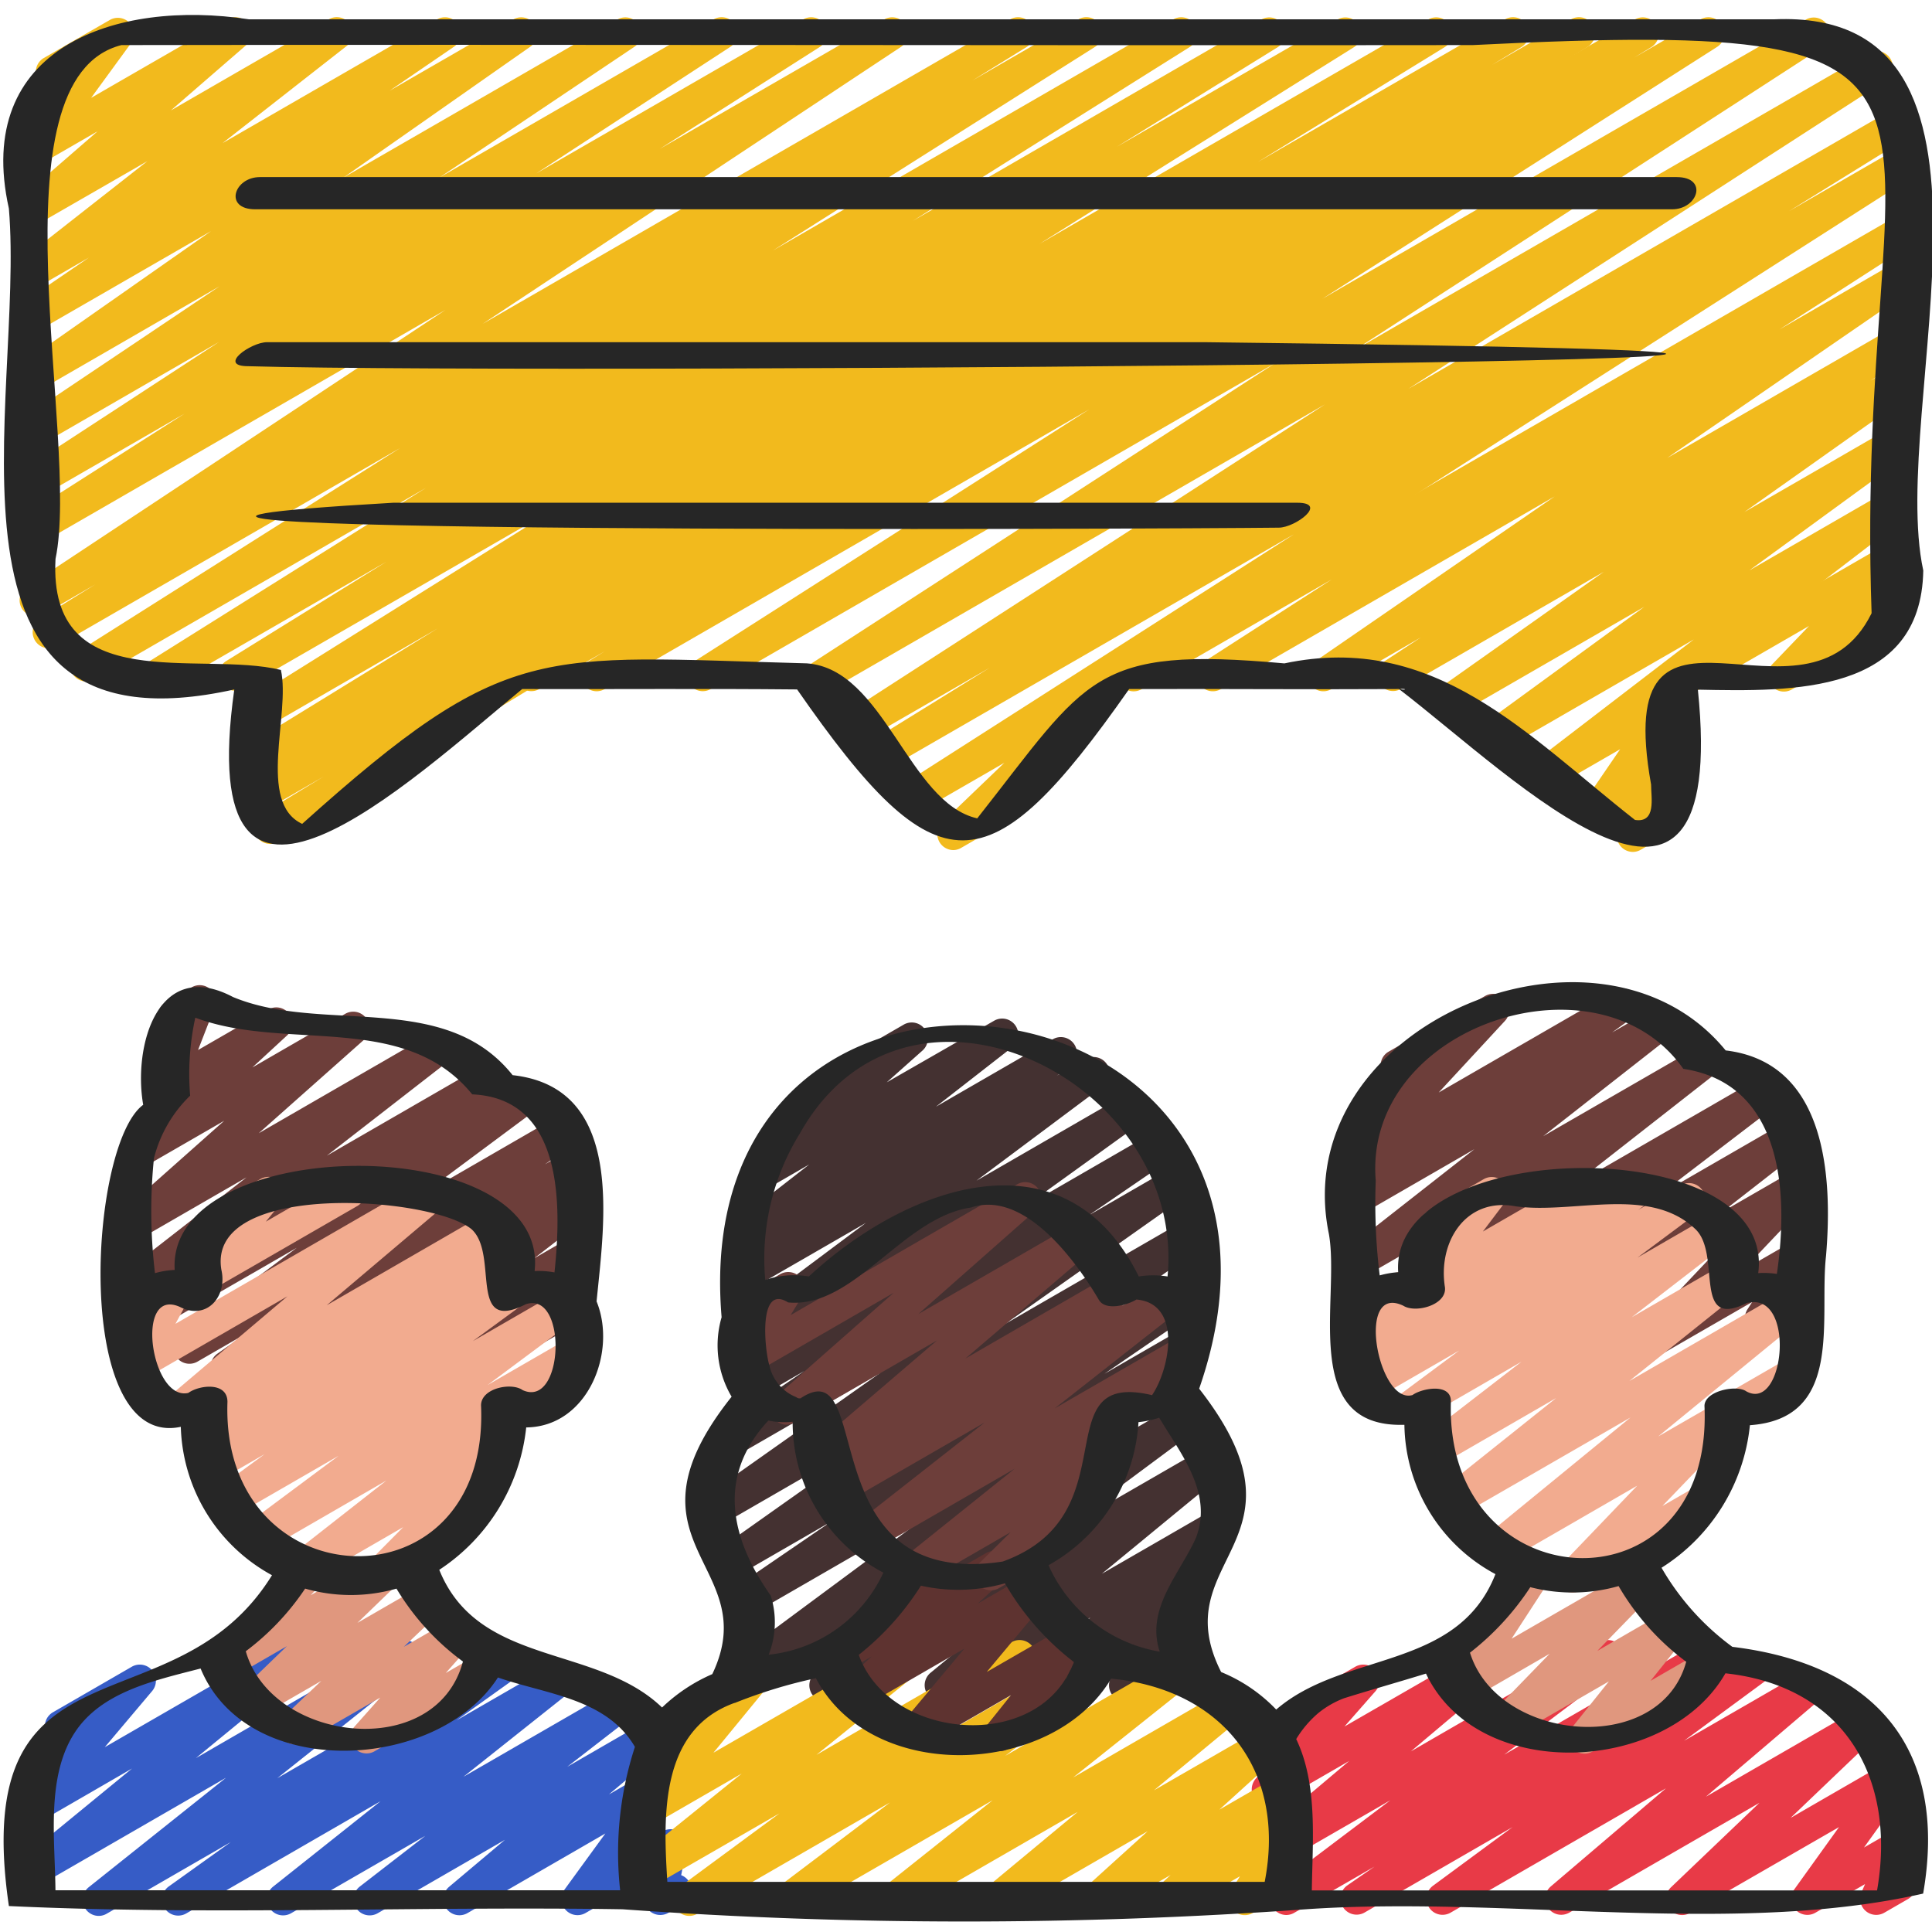
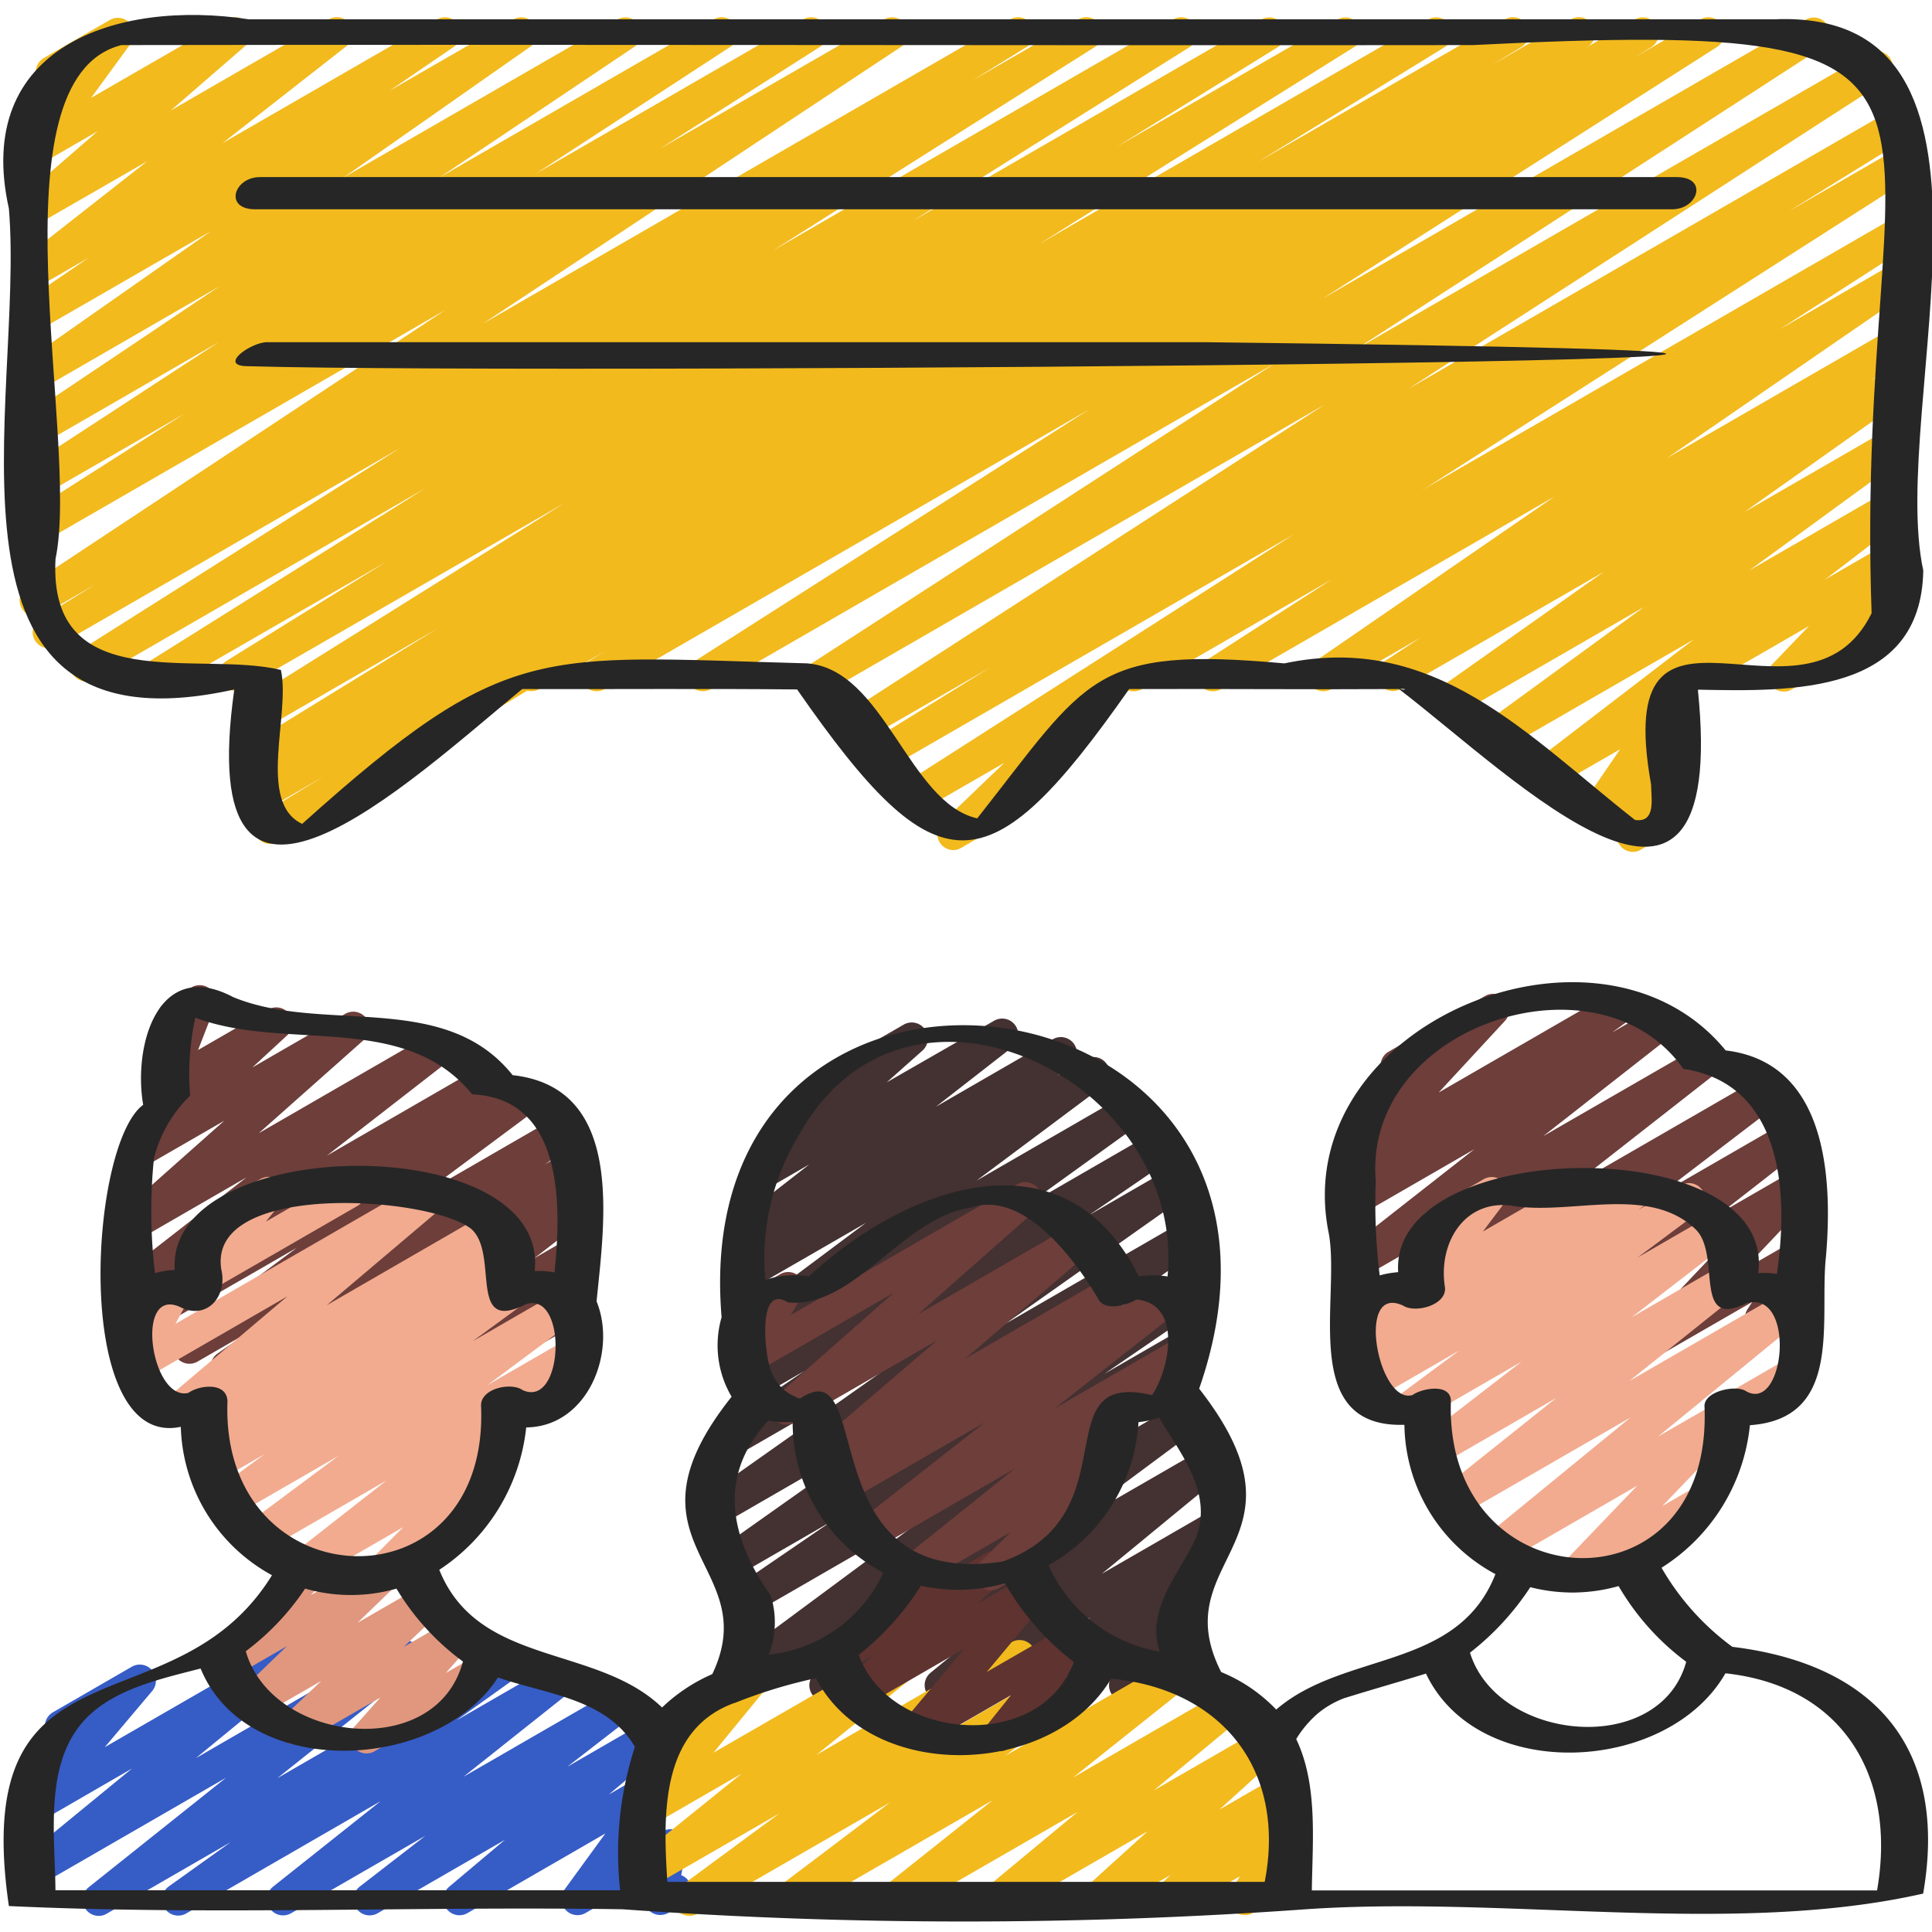
<svg xmlns="http://www.w3.org/2000/svg" id="Icons" height="512" viewBox="0 0 60 60" width="512">
  <path d="m25.635 52.84a.5.5 0 0 1 -.3-.9l4.2-3.118-6.444 3.721a.5.5 0 0 1 -.548-.835l6.762-5.008-5.848 3.376a.5.5 0 0 1 -.532-.846l2.89-1.977-2.98 1.721a.5.5 0 0 1 -.539-.841l5.494-3.888-5.5 3.177a.5.5 0 0 1 -.539-.841l5.6-3.955-4.308 2.486a.5.5 0 0 1 -.532-.844l2.468-1.69-1.248.72a.5.5 0 0 1 -.542-.838l3.647-2.629-3.336 1.924a.5.5 0 0 1 -.549-.833l3.94-2.944-3.6 2.076a.5.5 0 0 1 -.536-.843l.484-.339a.5.5 0 0 1 -.47-.867l2.363-1.842-1.313.758a.5.5 0 0 1 -.583-.806l1.764-1.571a.493.493 0 0 1 -.268-.222.5.5 0 0 1 .183-.682l3.166-1.828a.5.5 0 0 1 .583.8l-1.124 1 3.333-1.912a.5.5 0 0 1 .558.827l-2.365 1.843 3.624-2.092a.5.5 0 0 1 .537.843l-.4.281.887-.511a.5.5 0 0 1 .549.833l-3.937 2.942 4.6-2.656a.5.5 0 0 1 .542.838l-3.648 2.629 3.941-2.277a.5.5 0 0 1 .532.845l-2.467 1.689 2.451-1.415a.5.5 0 0 1 .539.841l-5.6 3.956 5.452-3.147a.5.5 0 0 1 .539.841l-5.5 3.889 4.933-2.847a.5.5 0 0 1 .533.845l-2.873 1.967 2.121-1.224a.5.5 0 0 1 .548.835l-6.761 5 6.344-3.662a.5.5 0 0 1 .548.834l-4.2 3.118 4.51-2.6a.5.5 0 0 1 .568.818l-3.758 3.091 3.466-2a.5.5 0 0 1 .581.808l-1.967 1.731.216-.124a.5.5 0 0 1 .66.719l-.56.8a.5.5 0 0 1 .4.911l-1.825 1.052a.5.5 0 0 1 -.618-.094.5.5 0 0 1 -.042-.624l.541-.776-2.589 1.494a.5.5 0 0 1 -.581-.807l1.961-1.732-4.4 2.539a.5.5 0 0 1 -.568-.818l3.758-3.091-6.77 3.909a.493.493 0 0 1 -.248.069z" fill="#443131" />
-   <path d="m39.951 59.472a.5.5 0 0 1 -.3-.9l3.527-2.663-3.758 2.169a.5.5 0 0 1 -.572-.815l3.052-2.574-2.271 1.311a.5.5 0 0 1 -.629-.762l1-1.138a.5.5 0 0 1 -.37-.918l2.459-1.42a.5.5 0 0 1 .626.762l-.961 1.094 4.546-2.618a.5.5 0 0 1 .572.816l-3.057 2.575 5.871-3.391a.5.5 0 0 1 .551.832l-3.522 2.66 6.051-3.492a.5.5 0 0 1 .534.844l-.851.589 1.774-1.024a.5.5 0 0 1 .547.835l-2.47 1.818 3.684-2.127a.5.5 0 0 1 .575.813l-3.58 3.05 4.77-2.754a.5.5 0 0 1 .6.794l-2.739 2.617 3.012-1.739a.5.5 0 0 1 .656.724l-1.39 1.936.85-.49a.5.5 0 0 1 .708.633l-.248.568a.5.5 0 0 1 .053.892l-.734.423a.5.5 0 0 1 -.708-.632l.112-.258-1.543.89a.5.5 0 0 1 -.656-.724l1.39-1.936-4.612 2.658a.5.5 0 0 1 -.6-.794l2.74-2.617-5.907 3.411a.5.5 0 0 1 -.574-.813l3.579-3.049-6.69 3.862a.5.5 0 0 1 -.547-.835l2.472-1.822-4.603 2.657a.5.5 0 0 1 -.534-.843l.85-.588-2.486 1.431a.493.493 0 0 1 -.249.072z" fill="#e83a47" />
  <path d="m3.067 59.5a.5.5 0 0 1 -.311-.891l4.264-3.4-5.74 3.313a.5.5 0 0 1 -.567-.822l3.387-2.777-2.82 1.631a.5.5 0 0 1 -.632-.754l1.471-1.744a.5.5 0 0 1 -.481-.876l2.455-1.418a.5.5 0 0 1 .632.755l-1.471 1.743 5.652-3.26a.5.5 0 0 1 .568.819l-3.391 2.781 6.233-3.6a.5.5 0 0 1 .562.823l-4.266 3.4 6.95-4.012a.5.5 0 0 1 .541.839l-1.925 1.377 3-1.731a.5.5 0 0 1 .56.825l-3.345 2.658 4.7-2.712a.5.5 0 0 1 .557.828l-2.034 1.574 2.455-1.417a.5.5 0 0 1 .573.816l-1.732 1.459 1.445-.834a.5.5 0 0 1 .653.727l-1.272 1.738.835-.482a.5.5 0 0 1 .742.526l-.16.833a.5.5 0 0 1 .071.9l-.471.271a.507.507 0 0 1 -.54-.026.5.5 0 0 1 -.2-.5l.113-.592-1.943 1.122a.5.5 0 0 1 -.654-.727l1.269-1.743-4.28 2.472a.5.5 0 0 1 -.573-.815l1.734-1.46-3.949 2.279a.5.5 0 0 1 -.557-.828l2.033-1.574-4.172 2.406a.5.5 0 0 1 -.56-.824l3.344-2.658-6.04 3.488a.5.5 0 0 1 -.541-.839l1.929-1.38-3.851 2.223a.491.491 0 0 1 -.25.07z" fill="#365cc6" />
  <path d="m21.409 59.5a.5.5 0 0 1 -.3-.9l3.1-2.285-3.929 2.263a.5.5 0 0 1 -.563-.822l3.319-2.677-2.756 1.591a.5.5 0 0 1 -.636-.75l1.579-1.926-.083.048a.5.5 0 1 1 -.5-.865l2.46-1.42a.5.5 0 0 1 .636.75l-1.579 1.925 5.953-3.432a.5.5 0 0 1 .564.822l-3.319 2.677 6.06-3.5a.5.5 0 0 1 .547.835l-3.1 2.286 5.266-3.04a.5.5 0 0 1 .552.831l-3.465 2.62 4.929-2.845a.5.5 0 0 1 .562.824l-3.377 2.69 4.746-2.74a.5.5 0 0 1 .57.817l-2.808 2.323 3.363-1.939a.5.5 0 0 1 .586.8l-1.917 1.739 1.823-1.052a.5.5 0 0 1 .59.8l-.45.418a.5.5 0 0 1 .571.742l-.369.6a.5.5 0 0 1 .208.931l-1.331.768a.5.5 0 0 1 -.675-.7l.271-.437-1.97 1.137a.5.5 0 0 1 -.59-.8l.407-.378-2.044 1.18a.5.5 0 0 1 -.586-.8l1.918-1.738-4.411 2.546a.5.5 0 0 1 -.569-.817l2.807-2.33-5.46 3.152a.5.5 0 0 1 -.562-.824l3.382-2.691-6.1 3.52a.5.5 0 0 1 -.551-.831l3.462-2.618-5.983 3.454a.491.491 0 0 1 -.248.068z" fill="#f2ba1d" />
-   <path d="m49.211 54.461a.5.5 0 0 1 -.391-.813l1.146-1.431-2.974 1.717a.5.5 0 0 1 -.608-.782l1.741-1.793-2.488 1.441a.5.5 0 0 1 -.669-.7l1.706-2.623a.488.488 0 0 1 -.082-.108.5.5 0 0 1 .182-.682l.767-.443a.5.5 0 0 1 .669.7l-1.266 1.947 3.795-2.191a.5.5 0 0 1 .609.782l-1.742 1.788 2.159-1.247a.5.5 0 0 1 .64.746l-1.146 1.431 1.428-.824a.5.5 0 1 1 .5.865l-3.726 2.152a.5.5 0 0 1 -.25.068z" fill="#e0977e" />
  <path d="m47.483 42.178a.5.5 0 0 1 -.307-.895l2.529-1.97-4.305 2.487a.5.5 0 0 1 -.553-.83l3.661-2.8-5.333 3.079a.5.5 0 0 1 -.559-.826l4.438-3.475-4.754 2.74a.5.5 0 0 1 -.559-.827l4.047-3.172-3.51 2.027a.5.5 0 0 1 -.544-.837l.639-.464-.05.028a.5.5 0 0 1 -.617-.772l2.059-2.226-.158.091a.5.5 0 0 1 -.5-.865l3.015-1.74a.5.5 0 0 1 .617.772l-2.058 2.225 5.476-3.161a.5.5 0 0 1 .544.837l-.637.461 1.35-.778a.5.5 0 0 1 .559.826l-4.048 3.172 4.775-2.753a.5.5 0 0 1 .559.826l-4.438 3.475 5.853-3.379a.5.5 0 0 1 .554.83l-3.662 2.8 3.905-2.254a.5.5 0 0 1 .557.827l-2.528 1.97 2.222-1.282a.5.5 0 0 1 .613.776l-2.2 2.32 1.577-.91a.5.5 0 0 1 .67.7l-.365.566a.489.489 0 0 1 .259.219.5.5 0 0 1 -.182.682l-1.158.669a.5.5 0 0 1 -.67-.7l.15-.232-2.766 1.595a.5.5 0 0 1 -.613-.776l2.2-2.322-5.504 3.178a.493.493 0 0 1 -.25.068z" fill="#6d3e3a" />
  <path d="m10.358 43.752a.5.5 0 0 1 -.3-.9l1.682-1.3-3.1 1.792a.5.5 0 0 1 -.539-.841l.714-.503-1.525.88a.5.5 0 0 1 -.536-.843l.908-.633-1.527.881a.5.5 0 0 1 -.549-.834l3.631-2.7-4.429 2.554a.5.5 0 0 1 -.533-.845l.105-.072a.5.5 0 0 1 -.548-.832l3.843-2.992-3.375 1.949a.5.5 0 0 1 -.582-.807l3.266-2.9-2.564 1.479a.5.5 0 0 1 -.587-.8l1.341-1.231a.5.5 0 0 1 -.447-.681l.593-1.525a.5.5 0 0 1 -.148-.923l.8-.463a.5.5 0 0 1 .575.054.5.5 0 0 1 .141.56l-.517 1.333 2.183-1.259a.5.5 0 0 1 .588.8l-1.084 1 2.882-1.664a.5.5 0 0 1 .582.807l-3.266 2.9 5.4-3.118a.5.5 0 0 1 .564.825l-3.849 2.99 4.769-2.753a.5.5 0 0 1 .533.844l-.109.076.824-.476a.5.5 0 0 1 .549.834l-3.631 2.7 4.2-2.427a.5.5 0 0 1 .536.843l-.9.63.743-.429a.5.5 0 0 1 .539.841l-.724.512.239-.137a.5.5 0 0 1 .555.828l-1.681 1.3 1.119-.645a.5.5 0 0 1 .6.789l-1.242 1.221.417-.24a.5.5 0 1 1 .5.865l-3.811 2.2a.5.5 0 0 1 -.6-.789l1.245-1.226-4.212 2.432a.5.5 0 0 1 -.251.069z" fill="#6d3e3a" />
  <path d="m11.382 54.454a.5.5 0 0 1 -.372-.834l.8-.9-2.4 1.384a.5.5 0 0 1 -.595-.795l1.164-1.108-1.905 1.1a.5.5 0 0 1 -.6-.792l1.435-1.386-1.668.963a.5.5 0 0 1 -.615-.775l1.917-2.05a.5.5 0 0 1 .225-.587l.767-.443a.5.5 0 0 1 .615.775l-.5.534 2.286-1.319a.5.5 0 0 1 .6.792l-1.436 1.387 2.01-1.16a.5.5 0 0 1 .595.795l-1.165 1.109 1.482-.855a.5.5 0 0 1 .622.767l-.8.9.779-.449a.5.5 0 1 1 .5.865l-3.492 2.016a.489.489 0 0 1 -.249.066z" fill="#e0977e" />
  <path d="m31.046 54.384a.5.5 0 0 1 -.391-.813l.741-.925-2.696 1.554a.5.5 0 0 1 -.634-.753l1.883-2.247-3.144 1.816a.5.5 0 0 1 -.586-.8l.853-.773-.879.506a.5.5 0 0 1 -.6-.786l1.945-1.94a.5.5 0 0 1 .239-.537l.767-.443a.5.5 0 0 1 .6.786l-.144.139 1.631-.941a.5.5 0 0 1 .586.8l-.854.774 1.529-.882a.5.5 0 0 1 .633.753l-1.881 2.253 2.556-1.473a.5.5 0 0 1 .641.745l-.743.928.226-.13a.5.5 0 1 1 .5.865l-2.524 1.456a.49.49 0 0 1 -.254.068z" fill="#5e3330" />
  <path d="m53.929 44.186a.5.5 0 0 1 -.25-.933l1.869-1.079a.5.5 0 0 1 .5.865l-1.869 1.079a.5.5 0 0 1 -.25.068z" fill="#f2ab8f" />
  <path d="m48.834 49.459a.5.5 0 0 1 -.36-.846l2.371-2.473-4.172 2.409a.5.5 0 0 1 -.567-.82l4.531-3.708-5.3 3.056a.5.5 0 0 1 -.562-.823l3.552-2.836-3.604 2.082a.5.5 0 0 1 -.556-.828l3.085-2.383-3.287 1.9a.5.5 0 0 1 -.549-.834l1.9-1.412-2.663 1.537a.5.5 0 0 1 -.542-.839l.2-.145a.5.5 0 0 1 -.636-.729l.338-.495a.5.5 0 0 1 -.132-.917l1.352-.782a.5.5 0 0 1 .664.715l-.158.231 6.785-3.919a.5.5 0 0 1 .542.839l-.189.135 1.33-.767a.5.5 0 0 1 .549.833l-1.9 1.414 2.344-1.354a.5.5 0 0 1 .556.828l-3.082 2.381 2.909-1.68a.5.5 0 0 1 .561.824l-3.544 2.836 4.861-2.807a.5.5 0 0 1 .566.819l-4.53 3.709 1.9-1.093a.5.5 0 0 1 .603.783l-2.373 2.47 1.05-.606a.5.5 0 0 1 .5.865l-4.093 2.363a.489.489 0 0 1 -.25.067z" fill="#f2ab8f" />
  <path d="m44.164 40.413a.5.5 0 0 1 -.4-.8l.8-1.061a.5.5 0 0 1 -.219-.932l1.733-1a.5.5 0 0 1 .648.735l-.674.891 2.853-1.646a.5.5 0 1 1 .5.865l-4.991 2.882a.489.489 0 0 1 -.25.066z" fill="#f2ab8f" />
  <path d="m52.477 21.5a.5.5 0 0 1 -.25-.933l6.493-3.749a.5.5 0 0 1 .611.779l-1.144 1.194.348-.2a.5.5 0 1 1 .5.865l-3.388 1.956a.5.5 0 0 1 -.611-.778l1.145-1.194-3.454 1.994a.5.5 0 0 1 -.25.066z" fill="#f2ba1d" />
  <path d="m50.712 26.457a.5.5 0 0 1 -.428-.759l.252-.417-.739.427a.5.5 0 0 1 -.663-.715l1.181-1.725-2.1 1.211a.5.5 0 0 1 -.555-.829l4.94-3.79-5.929 3.423a.5.5 0 0 1 -.545-.837l4.937-3.6-5.794 3.345a.5.5 0 0 1 -.54-.84l5.082-3.595-6.311 3.644a.5.5 0 0 1 -.524-.85l1.15-.755-2.786 1.611a.5.5 0 0 1 -.533-.844l7.475-5.145-10.382 5.993a.5.5 0 0 1 -.52-.852l3.981-2.565-5.924 3.42a.5.5 0 0 1 -.5-.865l23.783-13.731a.5.5 0 0 1 .52.853l-3.979 2.563 3.459-2a.5.5 0 0 1 .533.845l-7.477 5.145 6.944-4.008a.5.5 0 0 1 .524.85l-1.153.758.629-.363a.5.5 0 0 1 .539.841l-5.082 3.599 4.543-2.622a.5.5 0 0 1 .545.837l-4.938 3.6 4.393-2.535a.5.5 0 0 1 .554.829l-6.974 5.346c.014.012.027.026.041.04a.5.5 0 0 1 .046.622l-1.187 1.725.518-.3a.5.5 0 0 1 .677.692l-.379.628a.5.5 0 0 1 .16.925l-1.216.7a.489.489 0 0 1 -.248.07z" fill="#f2ba1d" />
  <path d="m29.609 26.4a.5.5 0 0 1 -.346-.861l1.927-1.849-2.521 1.455a.5.5 0 0 1 -.52-.854l12.037-7.7-12.586 7.265a.5.5 0 0 1 -.518-.856l3.659-2.265-3.884 2.243a.5.5 0 0 1 -.521-.853l14.813-9.567-15.515 8.957a.5.5 0 0 1 -.522-.853l14.488-9.383-17.537 10.126a.5.5 0 0 1 -.518-.854l12.276-7.834-15.053 8.69a.5.5 0 0 1 -.512-.858l.541-.332-2.065 1.191a.5.5 0 0 1 -.5-.865l34.547-19.943a.5.5 0 0 1 .512.858l-.537.329 2.058-1.187a.5.5 0 0 1 .519.854l-12.265 7.825 15-8.661a.5.5 0 0 1 .522.853l-14.5 9.389 15.935-9.2a.5.5 0 0 1 .522.853l-14.807 9.563 14.973-8.644a.5.5 0 0 1 .513.857l-3.666 2.269 3.162-1.826a.5.5 0 0 1 .519.854l-24.239 15.504a.5.5 0 0 1 -.144.46l-3.015 2.893a.533.533 0 0 1 .087.112.5.5 0 0 1 -.183.682l-1.889 1.091a.49.49 0 0 1 -.247.072z" fill="#f2ba1d" />
  <path d="m8.392 26.209a.5.5 0 0 1 -.26-.928l1.917-1.163-1.771 1.022a.5.5 0 0 1 -.509-.861l.9-.546-.4.23a.5.5 0 0 1 -.512-.859l5.833-3.586-5.331 3.082a.5.5 0 0 1 -.515-.857l9.79-6.123-10.023 5.78a.5.5 0 0 1 -.511-.855l5-3.1-6.856 3.955a.5.5 0 0 1 -.516-.856l8.6-5.392-10.289 5.941a.5.5 0 0 1 -.517-.856l10.007-6.325-10.657 6.151a.5.5 0 0 1 -.512-.863l1.7-1.051-1.6.926a.5.5 0 0 1 -.526-.85l13-8.6-12.554 7.244a.5.5 0 0 1 -.518-.854l4.971-3.17-4.453 2.571a.5.5 0 0 1 -.523-.852l6.043-3.943-5.52 3.187a.5.5 0 0 1 -.528-.848l6.067-4.07-5.539 3.2a.5.5 0 0 1 -.537-.842l5.81-4.07-5.273 3.041a.5.5 0 0 1 -.532-.846l2.012-1.373-1.48.855a.5.5 0 0 1 -.558-.827l3.854-3.023-3.3 1.9a.5.5 0 0 1 -.576-.805l2.332-2.024-1.752 1.012a.5.5 0 0 1 -.653-.728l1.234-1.69a.5.5 0 0 1 -.68-.185.5.5 0 0 1 .182-.685l2.048-1.18a.5.5 0 0 1 .653.728l-1.234 1.691 4.229-2.439a.5.5 0 0 1 .577.81l-2.329 2.019 4.903-2.829a.5.5 0 0 1 .559.826l-3.856 3.018 6.663-3.844a.5.5 0 0 1 .532.845l-2.008 1.373 3.845-2.218a.5.5 0 0 1 .537.841l-5.813 4.072 8.514-4.913a.5.5 0 0 1 .528.847l-6.067 4.069 8.519-4.916a.5.5 0 0 1 .524.851l-6.035 3.936 8.295-4.787a.5.5 0 0 1 .519.854l-4.978 3.171 6.977-4.025a.5.5 0 0 1 .526.849l-13 8.608 16.381-9.457a.5.5 0 0 1 .513.858l-1.685 1.042 3.29-1.9a.5.5 0 0 1 .518.855l-10 6.323 12.431-7.178a.5.5 0 0 1 .516.856l-8.6 5.4 10.826-6.256a.5.5 0 0 1 .513.857l-5.007 3.1 6.862-3.957a.5.5 0 0 1 .514.856l-9.785 6.12 12.085-6.976a.5.5 0 0 1 .512.858l-5.81 3.572 7.675-4.43a.5.5 0 0 1 .51.86l-.915.556 2.453-1.416a.5.5 0 0 1 .51.86l-34.579 20.992a.5.5 0 0 1 -.237.318l-5.84 3.372a.5.5 0 0 1 -.25.067z" fill="#f2ba1d" />
  <path d="m15.929 44.186a.5.5 0 0 1 -.25-.933l1.869-1.079a.5.5 0 0 1 .5.865l-1.869 1.079a.5.5 0 0 1 -.25.068z" fill="#f2ab8f" />
  <path d="m11.776 49.39a.5.5 0 0 1 -.354-.853l1.1-1.11-2.881 1.664a.5.5 0 0 1 -.558-.826l2.917-2.286-3.784 2.187a.5.5 0 0 1 -.549-.834l2.849-2.121-3.191 1.842a.5.5 0 0 1 -.546-.836l1.439-1.057-1.374.793a.5.5 0 0 1 -.538-.842l.2-.14a.506.506 0 0 1 -.542-.215.5.5 0 0 1 .131-.678l.362-.258-.638.368a.5.5 0 0 1 -.573-.814l3.679-3.115-4.515 2.607a.5.5 0 0 1 -.689-.672l.5-.916a.511.511 0 0 1 -.525-.242.5.5 0 0 1 .183-.682l1.352-.782a.5.5 0 0 1 .69.672l-.473.869 7.805-4.506a.5.5 0 0 1 .573.815l-3.679 3.114 5.018-2.9a.5.5 0 0 1 .539.839l-.36.257.179-.1a.5.5 0 0 1 .539.842l-.316.221a.5.5 0 0 1 .378.9l-1.44 1.055 2.755-1.59a.5.5 0 0 1 .549.834l-2.845 2.119 2.53-1.461a.5.5 0 0 1 .557.826l-2.93 2.292a.5.5 0 0 1 .566.806l-1.436 1.449a.5.5 0 0 1 .15.923l-2.554 1.474a.49.49 0 0 1 -.25.068z" fill="#f2ab8f" />
  <path d="m6.163 40.224a.5.5 0 0 1 -.389-.816l.708-.871a.5.5 0 0 1 -.132-.919l1.733-1a.494.494 0 0 1 .63.109.5.5 0 0 1 .009.639l-.466.573 2.321-1.339a.5.5 0 1 1 .5.865l-4.664 2.691a.49.49 0 0 1 -.25.068z" fill="#f2ab8f" />
  <path d="m34.929 44.186a.5.5 0 0 1 -.25-.933l1.869-1.079a.5.5 0 0 1 .5.865l-1.869 1.079a.5.5 0 0 1 -.25.068z" fill="#6d3e3a" />
  <path d="m30.776 49.39a.5.5 0 0 1 -.351-.856l.958-.948-2.658 1.534a.5.5 0 0 1 -.563-.822l3.346-2.684-4.339 2.505a.5.5 0 0 1 -.559-.826l3.969-3.116-4.423 2.552a.5.5 0 0 1 -.54-.839l.173-.123a.5.5 0 0 1 -.572-.815l3.883-3.324-4.418 2.55a.5.5 0 0 1 -.581-.808l3.652-3.22-4.391 2.535a.5.5 0 0 1 -.678-.693l.43-.706a.5.5 0 0 1 -.239-.932l1.352-.782a.5.5 0 0 1 .678.693l-.351.577 7.035-4.062a.5.5 0 0 1 .581.808l-3.65 3.221 4.771-2.754a.5.5 0 0 1 .575.812l-3.885 3.324 4.5-2.6a.5.5 0 0 1 .54.84l-.177.126 1.321-.763a.5.5 0 0 1 .559.826l-3.971 3.12 3.931-2.268a.5.5 0 0 1 .562.822l-3.346 2.681.333-.192a.5.5 0 0 1 .6.788l-1.375 1.362a.5.5 0 0 1 .117.915l-2.554 1.474a.49.49 0 0 1 -.245.068z" fill="#6d3e3a" />
  <g fill="#262626">
    <path d="m.276 59.194c6.248.293 12.729 0 19.054.1a148.416 148.416 0 0 0 21.224 0c6.249-.428 13.283.85 19.171-.487.782-4.5-1.48-7.122-5.925-7.663a8.014 8.014 0 0 1 -2.2-2.456 5.937 5.937 0 0 0 2.745-4.427c2.931-.207 2.144-3.3 2.364-5.26.212-2.507-.009-6.009-3.117-6.379-3.942-4.818-13.661-.781-12.322 5.7.356 2.023-.934 6.034 2.345 5.926a5.342 5.342 0 0 0 2.827 4.638c-1.181 3.006-4.692 2.379-6.808 4.206a4.956 4.956 0 0 0 -1.71-1.165c-1.8-3.548 3.051-4.02-.683-8.8 4.598-13.227-15.98-15.913-14.831-2.219a3.131 3.131 0 0 0 .311 2.468c-3.667 4.61 1.03 5.2-.6 8.615a5.294 5.294 0 0 0 -1.56 1.037c-2.047-1.968-5.7-1.258-6.919-4.276a6.051 6.051 0 0 0 2.7-4.422c1.918-.019 2.826-2.347 2.185-3.914.248-2.514.88-6.64-2.607-7.026-2.117-2.656-5.9-1.27-8.685-2.427-2.337-1.236-3.106 1.52-2.788 3.348-1.7 1.249-2.2 10.715 1.168 10a5.423 5.423 0 0 0 2.832 4.609c-3.059 4.95-9.437 1.607-8.171 10.274zm42.449-22.528c-.4-4.813 6.927-7.219 9.551-3.472 3.059.461 3.287 3.792 2.906 6.369a2.66 2.66 0 0 0 -.579-.025c.583-4.428-11.463-4.267-11.181-.029a2.824 2.824 0 0 0 -.574.1 18.4 18.4 0 0 1 -.123-2.943zm2.334 6.849c0-.568-.895-.405-1.192-.191-1.066.317-1.785-3.49-.285-2.773.383.242 1.358-.025 1.292-.574-.225-1.415.654-2.807 2.2-2.513 1.8.247 4.121-.647 5.557.688.875.778-.132 3.229 1.677 2.285a.367.367 0 0 1 -.05.029c1.523-.386 1.178 3.406-.024 2.744-.3-.217-1.3-.014-1.3.455.292 6.523-8.086 6.117-7.875-.15zm2.466 5.776a5.237 5.237 0 0 0 2.742-.034 7.84 7.84 0 0 0 2.1 2.351c-.819 2.973-5.861 2.491-6.715-.283a8.4 8.4 0 0 0 1.873-2.034zm-6.583 3.909a2.905 2.905 0 0 1 .8-.46c.845-.264 1.7-.505 2.543-.765 1.623 3.423 7.508 3.118 9.3-.009 3.692.4 5.317 3.256 4.709 6.742h-17.554c.021-1.553.191-3.285-.485-4.7a3.334 3.334 0 0 1 .687-.808zm-3.8-5.442c-.506 1.125-1.569 2.2-1.125 3.536a4.631 4.631 0 0 1 -3.454-2.685 5.459 5.459 0 0 0 2.794-4.443 3.042 3.042 0 0 0 .643-.138c.664 1.116 1.678 2.337 1.142 3.728zm-3.9 4.1c-1.2 2.565-5.65 2.136-6.572-.465a8.575 8.575 0 0 0 1.93-2.148 5.341 5.341 0 0 0 2.61-.073 8.316 8.316 0 0 0 2.14 2.444c-.01.029-.018.059-.028.087.034-.103-.045.097-.076.158zm-8.486-8.358c.25-.18.112 0-.03-.111a1.376 1.376 0 0 1 -.831-.981c-.144-.451-.366-2.557.58-1.96 2.046.2 3.551-2.632 5.674-2.946 1.65-.552 3.249 1.629 3.977 2.866.208.355.892.162 1.165-.01 1.428.122 1.045 2.146.487 2.97-3.4-.806-.623 3.72-4.638 5.167-6.14.931-3.868-6.853-6.384-4.995zm.085-8.3c3.341-5.95 12-1.635 11.418 4.442a2.816 2.816 0 0 0 -.893 0c-2.289-4.62-7.21-2.815-10.247 0a2.767 2.767 0 0 0 -1.353.108 7.385 7.385 0 0 1 1.075-4.55zm-.909 14.347c-1.248-1.77-1.679-3.7-.07-5.43a2.507 2.507 0 0 0 .755.037 5.26 5.26 0 0 0 2.817 4.686 4.425 4.425 0 0 1 -3.562 2.548 2.743 2.743 0 0 0 .06-1.846zm-1.117 3.342a15.381 15.381 0 0 1 2.524-.771c1.716 3.282 7.341 3.084 9.169.013 3.449.329 5.444 2.843 4.768 6.312h-18.551c-.135-2.106-.213-4.73 2.09-5.559zm-18.034-16.917a4.09 4.09 0 0 1 1.124-1.945 8.249 8.249 0 0 1 .16-2.422c2.823 1.061 6.491-.207 8.6 2.381 2.821.129 2.78 3.4 2.555 5.53a2.645 2.645 0 0 0 -.617-.042c.485-4.4-11.437-4.3-11.178-.035a2.625 2.625 0 0 0 -.612.1 16.232 16.232 0 0 1 -.032-3.567zm2.283 7.564c0-.623-.865-.53-1.215-.278-1.157.27-1.687-3.317-.257-2.668.836.426 1.47-.334 1.284-1.15-.477-2.781 6.5-2.3 7.766-1.268.87.781-.14 3.267 1.689 2.331 1.3-.424 1.19 3.254-.1 2.668-.349-.251-1.292-.061-1.292.474.289 6.409-8.095 6.114-7.875-.109zm2.415 5.8a5.151 5.151 0 0 0 2.834 0 7.758 7.758 0 0 0 2.064 2.264c-.833 3.124-5.932 2.523-6.744-.319a7.958 7.958 0 0 0 1.846-1.949zm-7.164 4.481c.823-1.273 2.469-1.626 3.915-2 1.441 3.5 7.339 3.216 9.234.279 1.5.523 3.372.647 4.254 2.155a10.6 10.6 0 0 0 -.459 4.453h-17.537c-.012-1.574-.293-3.516.593-4.887z" />
-     <path d="" />
    <path d="m55.1.6h-47.37c-4.136-.631-8.568.878-7.454 5.877.5 5.968-2.819 17.114 7 14.935-1.3 9.23 5.434 2.872 8.941-.013 2.845.008 5.7-.016 8.538.012 4.361 6.28 5.94 6.223 10.312-.012 2.793-.01 5.59.017 8.38 0 3.618 2.776 10.251 9.463 9.282.019 2.952.061 6.932.143 7-3.7-1.105-5.102 3.471-17.468-4.629-17.118zm-11.63 20.794c.282-.011.144.062 0 0zm14.654-2.35c-2.051 4.166-8.121-1.8-6.848 5.32 0 .417.167 1.2-.5 1.1-3.35-2.628-6.217-5.849-10.888-4.862-5.968-.537-6.09.436-9.539 4.813-2.137-.483-2.884-4.64-5.289-4.814-8.33-.221-9.293-.744-15.676 4.985-1.413-.663-.356-3.408-.66-4.78-2.524-.617-7.233.874-7-3.448.776-3.704-2.076-14.912 2.047-15.958 13.978-.023 27.982.017 41.968 0 17.431-.88 11.814 1.328 12.385 17.644z" />
    <path d="m7.928 6.5h44c.806 0 1.13-1 .144-1h-44c-.806 0-1.13 1-.144 1z" />
    <path d="m37.425 10.627h-29.133c-.5 0-1.554.746-.584.746 9.646.281 71.446-.251 29.717-.746z" />
-     <path d="m12.212 15.613c-17.5 1.01 24.351.813 27.5.774.514 0 1.548-.774.576-.774z" />
  </g>
</svg>